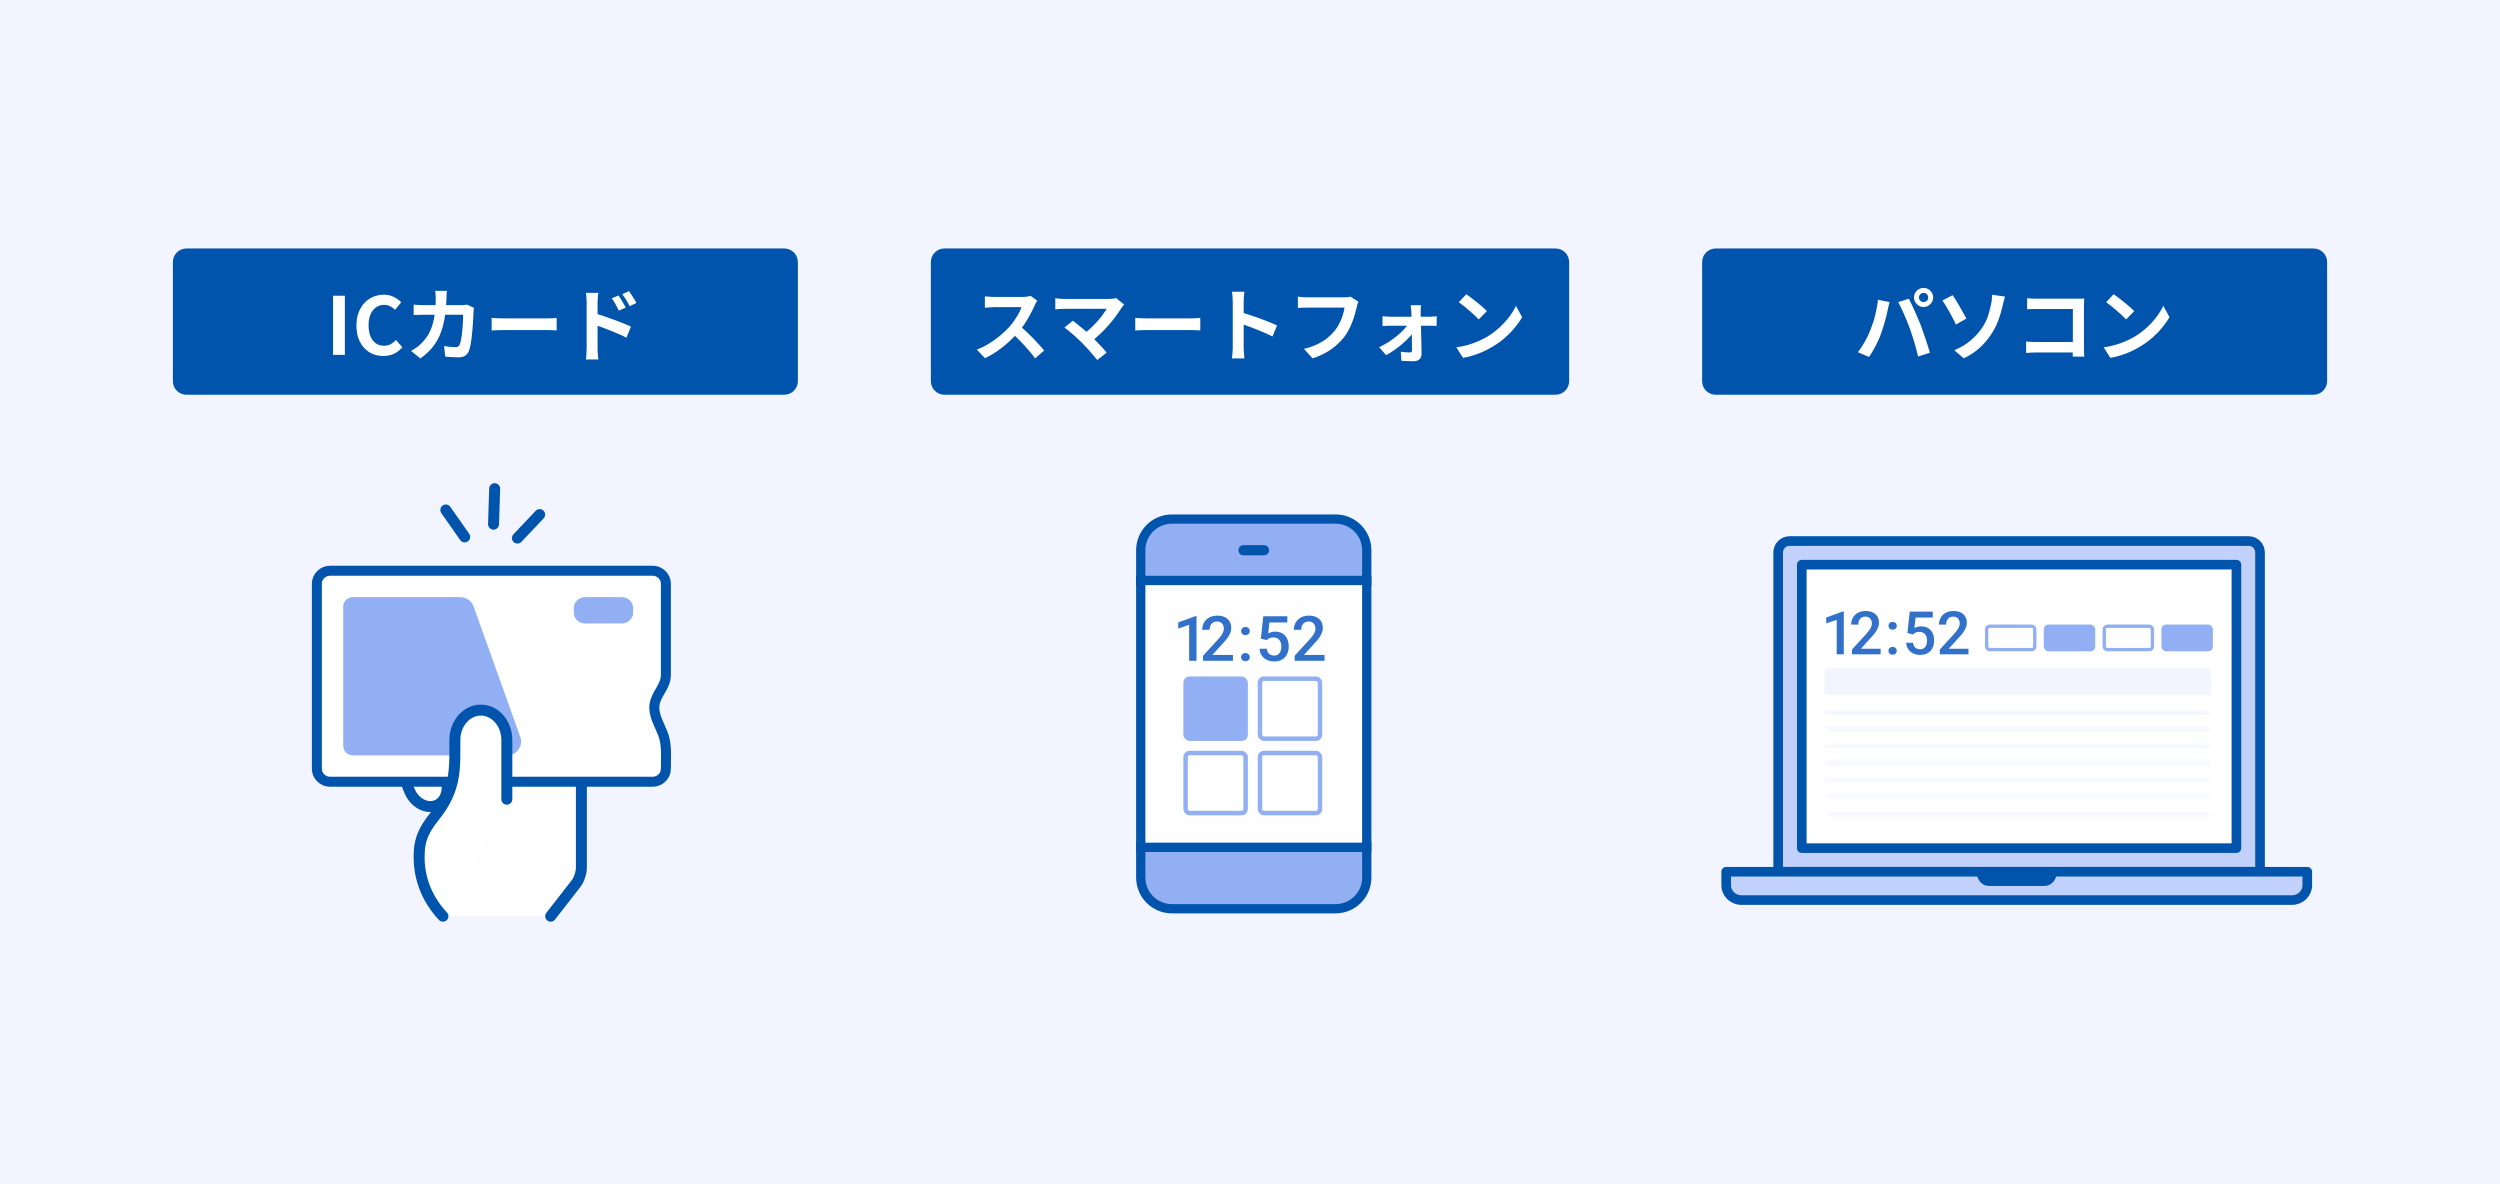
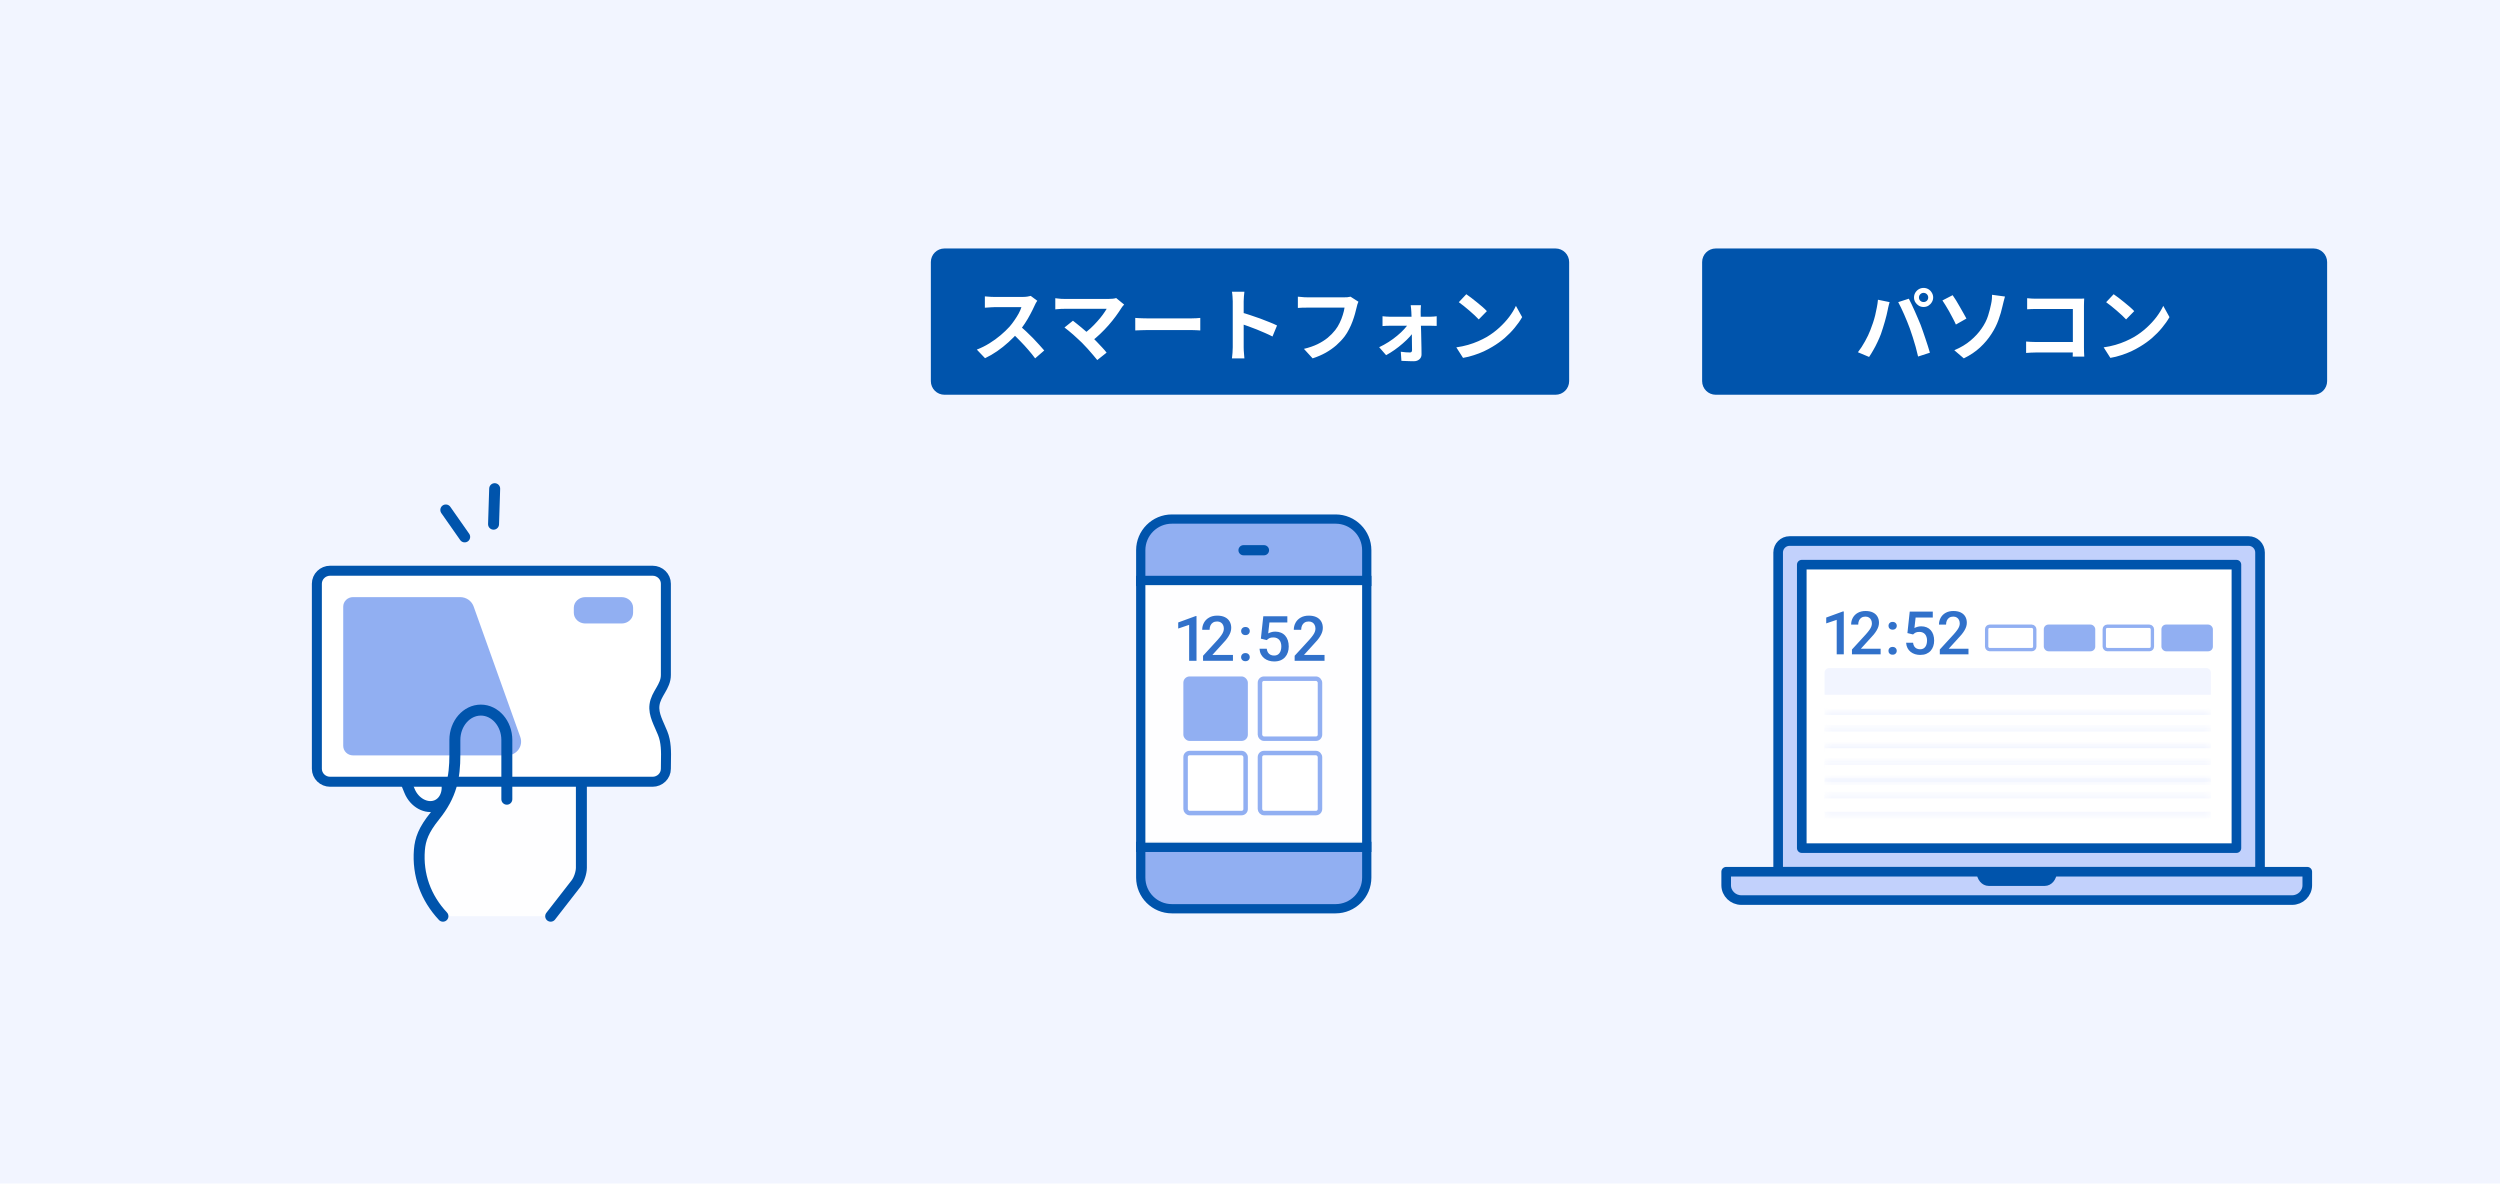
<svg xmlns="http://www.w3.org/2000/svg" fill="none" height="178" viewBox="0 0 376 178" width="376">
  <mask id="a" fill="#fff">
    <path d="m274.415 107.007h58.102v3.016h-58.102z" fill="#fff" />
  </mask>
  <mask id="b" fill="#fff">
    <path d="m274.415 109.521h58.102v3.015h-58.102z" fill="#fff" />
  </mask>
  <mask id="c" fill="#fff">
    <path d="m274.415 112.034h58.102v3.015h-58.102z" fill="#fff" />
  </mask>
  <mask id="d" fill="#fff">
    <path d="m274.415 114.546h58.102v3.016h-58.102z" fill="#fff" />
  </mask>
  <mask id="e" fill="#fff">
    <path d="m274.415 117.06h58.102v3.015h-58.102z" fill="#fff" />
  </mask>
  <mask id="f" fill="#fff">
    <path d="m274.415 119.573h58.102v3.015h-58.102z" fill="#fff" />
  </mask>
  <path d="m0 0h376v178h-376z" fill="#f2f5ff" />
  <path d="m99.971 86.353h-52.105v30.224h12.531l.33.964c.22.858.989 2.765 2.308 3.537s2.748.75 3.298.643c-.44.643-1.451 2.058-1.979 2.572-.659.643-1.319 2.894-1.319 3.859 0 .964 0 3.215.66 5.144.528 1.544 1.979 3.644 2.638 4.502h16.489c.879-1.179 2.836-3.73 3.628-4.502.791-.771.989-1.607.989-1.929v-14.79h12.531v-5.145l-1.649-5.466 1.649-4.501z" fill="#fff" fill-opacity=".9" />
  <path d="m65.588 121.155c-1.471.552-3.271-.431-3.99-2.194l-1.199-2.929h6.184l.371.907c.719 1.762.106 3.665-1.365 4.216z" stroke="#0054ac" stroke-linecap="round" stroke-linejoin="round" stroke-miterlimit="10" stroke-width="1.65" />
  <path d="m82.823 137.797 3.815-4.908c.442-.568.802-1.631.802-2.367v-14.49" stroke="#0054ac" stroke-linecap="round" stroke-linejoin="round" stroke-miterlimit="10" stroke-width="1.65" />
  <path d="m99.649 110.232c-.544-1.379-1.399-2.747-1.214-4.194.208-1.707 1.723-2.758 1.712-4.533-.012-1.266 0-2.532 0-3.798 0-2.905 0-5.799 0-8.704 0-.407 0-.814 0-1.21 0-1.085-.902-1.956-2.001-1.956h-48.488c-1.11 0-2.001.882-2.001 1.956v27.83c0 1.085.902 1.955 2.001 1.955h48.488c1.11 0 2.001-.881 2.001-1.955 0-1.436.127-2.928-.174-4.341-.069-.35-.185-.701-.324-1.051z" style="fill:#fff;stroke:#0054ac;stroke-width:1.504;stroke-miterlimit:10;stroke-linecap:round;stroke-linejoin:round" />
  <path d="m69.205 89.806h-16.108c-.817 0-1.477.643-1.477 1.439v20.928c0 .796.66 1.439 1.477 1.439h23.144c1.465 0 2.494-1.406 2.014-2.758l-7.025-19.653c-.302-.839-1.119-1.395-2.025-1.395z" fill="#91aff2" />
  <path d="m93.489 93.774h-5.457c-.954 0-1.73-.72-1.73-1.603v-.761c0-.884.776-1.603 1.73-1.603h5.457c.954 0 1.73.72 1.73 1.603v.761c0 .894-.776 1.603-1.73 1.603z" fill="#91aff2" />
-   <path d="m76.228 120.202v-8.913c0-2.467-1.76-4.49-3.908-4.49-2.148 0-3.908 2.017-3.908 4.49v2.248c0 3.405-.509 6.083-3.025 9.204-1.673 2.077-2.181 3.478-2.309 5.079-.294 3.769.95 7.207 3.54 9.978" fill="#fff" />
  <g stroke="#0054ac">
    <path d="m76.228 120.202v-8.913c0-2.467-1.76-4.49-3.908-4.49-2.148 0-3.908 2.017-3.908 4.49v2.248c0 3.405-.509 6.083-3.025 9.204-1.673 2.077-2.181 3.478-2.309 5.079-.294 3.769.95 7.207 3.54 9.978" stroke-linecap="round" stroke-linejoin="round" stroke-miterlimit="10" stroke-width="1.65" />
-     <path d="m77.821 80.927 3.345-3.536" stroke-linecap="round" stroke-linejoin="round" stroke-miterlimit="10" stroke-width="1.65" />
    <path d="m69.888 80.749-2.837-4.051" stroke-linecap="round" stroke-linejoin="round" stroke-miterlimit="10" stroke-width="1.65" />
    <path d="m74.23 78.838.169-5.342" stroke-linecap="round" stroke-linejoin="round" stroke-miterlimit="10" stroke-width="1.65" />
    <path d="m171.568 82.756c0-2.589 2.099-4.689 4.689-4.689h24.615c2.589 0 4.688 2.099 4.688 4.689v4.689h-33.992z" fill="#91aff2" stroke-width="1.392" />
    <path d="m171.568 127.298h33.992v4.689c0 2.589-2.099 4.688-4.688 4.688h-24.615c-2.59 0-4.689-2.099-4.689-4.688z" fill="#91aff2" stroke-width="1.392" />
    <path d="m171.568 87.296h33.992v40.146h-33.992z" fill="#fff" fill-opacity=".9" stroke-width="1.392" />
    <path d="m187.026 82.754h3.077" stroke-linecap="round" stroke-linejoin="round" stroke-miterlimit="10" stroke-width="1.531" />
  </g>
  <path d="m179.956 92.659v6.729h-1.11v-5.412l-1.644.557v-.916l2.621-.958zm5.479 5.845v.884h-4.496v-.76l2.184-2.381c.239-.27.428-.504.566-.7s.235-.373.29-.53c.059-.16.088-.315.088-.465 0-.212-.04-.398-.12-.557-.077-.163-.19-.29-.341-.382-.15-.095-.333-.143-.548-.143-.249 0-.457.054-.626.161-.169.107-.297.256-.383.447-.085.187-.128.402-.128.645h-1.11c0-.39.089-.746.267-1.069.178-.326.436-.583.773-.774.338-.193.745-.29 1.221-.29.448 0 .829.075 1.142.226.313.15.551.364.714.64.166.276.249.603.249.981 0 .209-.034.416-.101.622-.068.206-.165.411-.291.617-.122.203-.268.407-.437.613-.169.203-.355.408-.557.617l-1.451 1.598zm1.227.332c0-.172.058-.316.175-.433.117-.12.275-.18.474-.18.203 0 .361.06.475.18.116.117.175.261.175.433 0 .172-.059.316-.175.433-.114.117-.272.175-.475.175-.199 0-.357-.058-.474-.175s-.175-.261-.175-.433zm.005-3.924c0-.172.058-.316.175-.433.116-.12.274-.18.474-.18.203 0 .361.06.474.18.117.117.175.261.175.433s-.058.316-.175.433c-.113.117-.271.175-.474.175-.2 0-.358-.058-.474-.175-.117-.117-.175-.261-.175-.433zm3.852 1.359-.884-.216.364-3.371h3.615v.94h-2.694l-.184 1.644c.104-.061.248-.121.432-.18.185-.061.395-.092.631-.092.317 0 .599.052.848.157.252.101.465.25.64.447.175.193.309.43.401.709.092.276.138.588.138.935 0 .31-.046.6-.138.871-.089.27-.224.508-.405.714-.182.206-.41.367-.687.484-.273.114-.597.17-.972.17-.279 0-.548-.04-.806-.12-.254-.083-.483-.204-.686-.364-.202-.163-.365-.362-.488-.599-.123-.239-.193-.514-.212-.824h1.087c.028.218.088.404.18.557.095.15.221.266.377.345.157.08.338.12.544.12.187 0 .348-.032.483-.097.136-.068.248-.163.337-.285.092-.126.159-.273.202-.442.046-.169.069-.356.069-.562 0-.197-.026-.376-.078-.539-.049-.163-.124-.304-.226-.424-.098-.12-.222-.212-.373-.276-.15-.068-.324-.101-.52-.101-.264 0-.467.038-.608.115-.138.077-.267.172-.387.285zm8.691 2.234v.884h-4.495v-.76l2.183-2.381c.24-.27.429-.504.567-.7s.235-.373.29-.53c.058-.16.087-.315.087-.465 0-.212-.04-.398-.119-.557-.077-.163-.191-.29-.341-.382-.151-.095-.333-.143-.548-.143-.249 0-.458.054-.627.161-.169.107-.296.256-.382.447-.086.187-.129.402-.129.645h-1.11c0-.39.089-.746.267-1.069.178-.326.436-.583.774-.774.338-.193.745-.29 1.22-.29.449 0 .83.075 1.143.226.313.15.551.364.714.64.165.276.248.603.248.981 0 .209-.033.416-.101.622s-.164.411-.29.617c-.123.203-.269.407-.438.613-.169.203-.354.408-.557.617l-1.451 1.598z" fill="#3171ca" />
  <rect fill="#91aff2" height="9.702" rx=".943" width="9.702" x="177.976" y="101.736" />
  <rect fill="#fff" height="9.028" rx=".606" width="9.028" x="189.497" y="102.073" />
  <rect height="9.028" rx=".606" stroke="#91aff2" stroke-width=".674" width="9.028" x="189.497" y="102.073" />
  <rect fill="#fff" height="9.028" rx=".606" width="9.028" x="178.313" y="113.258" />
  <rect height="9.028" rx=".606" stroke="#91aff2" stroke-width=".674" width="9.028" x="178.313" y="113.258" />
  <rect fill="#fff" height="9.028" rx=".606" width="9.028" x="189.497" y="113.258" />
  <rect height="9.028" rx=".606" stroke="#91aff2" stroke-width=".674" width="9.028" x="189.497" y="113.258" />
  <path d="m339.909 131.11h-72.476v-48.01c0-.954.771-1.729 1.719-1.729h69.038c.948 0 1.719.776 1.719 1.729z" fill="#c2d1fc" stroke="#0054ac" stroke-linejoin="round" stroke-miterlimit="10" stroke-width="1.446" />
  <path d="m336.357 84.925h-65.37v42.633h65.37z" fill="#fff" stroke="#0054ac" stroke-linejoin="round" stroke-miterlimit="10" stroke-width="1.446" />
  <path d="m274.415 101.177c0-.389.315-.704.704-.704h56.695c.388 0 .703.315.703.704v3.317h-58.102z" fill="#f2f5ff" />
  <path d="m274.415 107.007h58.102v3.016h-58.102z" fill="#fff" />
  <path d="m274.415 107.51h58.102v-1.005h-58.102zm58.102 2.01h-58.102v1.006h58.102z" fill="#f2f5ff" mask="url(#a)" />
  <path d="m274.415 109.521h58.102v3.015h-58.102z" fill="#fff" />
  <path d="m274.415 110.023h58.102v-1.005h-58.102zm58.102 2.011h-58.102v1.005h58.102z" fill="#f2f5ff" mask="url(#b)" />
  <path d="m274.415 112.034h58.102v3.015h-58.102z" fill="#fff" />
  <path d="m274.415 112.536h58.102v-1.005h-58.102zm58.102 2.011h-58.102v1.005h58.102z" fill="#f2f5ff" mask="url(#c)" />
  <path d="m274.415 114.546h58.102v3.016h-58.102z" fill="#fff" />
  <path d="m274.415 115.049h58.102v-1.005h-58.102zm58.102 2.01h-58.102v1.006h58.102z" fill="#f2f5ff" mask="url(#d)" />
-   <path d="m274.415 117.06h58.102v3.015h-58.102z" fill="#fff" />
  <path d="m274.415 117.562h58.102v-1.005h-58.102zm58.102 2.011h-58.102v1.005h58.102z" fill="#f2f5ff" mask="url(#e)" />
  <path d="m274.415 119.573h58.102v3.015h-58.102z" fill="#fff" />
  <path d="m274.415 120.075h58.102v-1.005h-58.102zm58.102 2.011h-58.102v1.005h58.102z" fill="#f2f5ff" mask="url(#f)" />
  <path d="m347.015 131.108v2.036c0 1.223-1.03 2.227-2.286 2.227h-82.826c-1.256 0-2.286-1.004-2.286-2.227v-2.036z" fill="#c2d1fc" stroke="#0054ac" stroke-linejoin="round" stroke-miterlimit="10" stroke-width="1.446" />
  <path d="m309.356 131.108c0 1.178-.812 2.132-1.815 2.132h-8.449c-1.003 0-1.815-.954-1.815-2.132z" fill="#0054ac" />
  <path d="m277.305 91.96v6.454h-1.065v-5.191l-1.577.534v-.879l2.514-.919zm5.541 5.606v.848h-4.311v-.729l2.094-2.284c.23-.259.411-.483.543-.671.133-.189.225-.358.278-.508.056-.153.084-.302.084-.446 0-.203-.038-.381-.114-.534-.074-.156-.183-.278-.327-.367-.145-.091-.32-.137-.526-.137-.239 0-.439.051-.601.155s-.284.246-.366.428c-.083.18-.124.386-.124.618h-1.065c0-.374.086-.716.256-1.025.171-.312.419-.56.743-.742.324-.185.714-.278 1.17-.278.43 0 .795.072 1.096.216.3.144.528.349.684.614.159.265.239.579.239.941 0 .2-.032.399-.097.596s-.158.395-.278.592c-.118.194-.258.39-.42.588-.162.194-.34.392-.535.592l-1.391 1.533zm1.177.318c0-.165.056-.303.168-.415.112-.115.264-.172.455-.172.195 0 .346.058.455.172.112.112.168.25.168.415s-.056.303-.168.415c-.109.112-.26.168-.455.168-.191 0-.343-.056-.455-.168s-.168-.25-.168-.415zm.005-3.764c0-.165.056-.303.168-.415.112-.115.263-.172.455-.172.194 0 .346.058.455.172.112.112.168.25.168.415 0 .165-.056.303-.168.415-.109.112-.261.168-.455.168-.192 0-.343-.056-.455-.168s-.168-.25-.168-.415zm3.695 1.303-.848-.208.349-3.234h3.467v.901h-2.584l-.177 1.577c.101-.059.239-.116.416-.172.176-.059.378-.088.605-.088.303 0 .574.05.813.15.241.097.446.24.614.428.168.185.296.412.384.68.088.265.133.564.133.897 0 .297-.045.576-.133.835-.085.259-.215.487-.389.685-.173.197-.393.352-.658.464-.262.109-.573.163-.932.163-.268 0-.526-.038-.773-.115-.245-.08-.464-.196-.658-.349-.195-.156-.351-.347-.469-.574-.117-.23-.185-.493-.203-.791h1.043c.026.209.084.387.172.534.091.144.212.255.362.331s.324.115.522.115c.179 0 .334-.031.463-.093.13-.065.237-.156.323-.274.088-.121.153-.262.194-.424.044-.162.067-.342.067-.539 0-.189-.026-.361-.076-.517-.047-.156-.119-.291-.216-.406-.094-.115-.214-.203-.358-.265-.144-.065-.311-.097-.499-.097-.253 0-.448.037-.583.11-.133.074-.256.165-.371.274zm8.336 2.143v.848h-4.312v-.729l2.094-2.284c.23-.259.411-.483.543-.671.133-.189.226-.358.279-.508.056-.153.084-.302.084-.446 0-.203-.039-.381-.115-.534-.074-.156-.183-.278-.327-.367-.144-.091-.32-.137-.526-.137-.238 0-.439.051-.601.155s-.284.246-.366.428c-.083.18-.124.386-.124.618h-1.065c0-.374.086-.716.257-1.025.17-.312.418-.56.742-.742.324-.185.714-.278 1.17-.278.43 0 .796.072 1.096.216s.529.349.685.614c.159.265.238.579.238.941 0 .2-.032.399-.097.596s-.158.395-.278.592c-.118.194-.258.39-.42.588-.162.194-.34.392-.534.592l-1.392 1.533z" fill="#3171ca" />
  <rect fill="#fff" height="3.518" rx=".452" width="7.238" x="298.791" y="94.186" />
  <rect height="3.518" rx=".452" stroke="#91aff2" stroke-width=".503" width="7.238" x="298.791" y="94.186" />
  <rect fill="#91aff2" height="4.021" rx=".704" width="7.74" x="307.386" y="93.935" />
  <rect fill="#fff" height="3.518" rx=".452" width="7.238" x="316.483" y="94.186" />
  <rect height="3.518" rx=".452" stroke="#91aff2" stroke-width=".503" width="7.238" x="316.483" y="94.186" />
  <rect fill="#91aff2" height="4.021" rx=".704" width="7.74" x="325.078" y="93.935" />
-   <path d="m26 39.418c0-1.131.916-2.047 2.047-2.047h89.906c1.131 0 2.047.916 2.047 2.047v17.906c0 1.131-.916 2.047-2.047 2.047h-89.906c-1.131 0-2.047-.916-2.047-2.047z" fill="#0054ac" />
-   <path d="m50.092 53.371v-8.892h1.776v8.892zm7.573.168c-.56 0-1.084-.096-1.572-.288-.488-.2-.92-.496-1.296-.888-.368-.392-.66-.872-.876-1.44-.208-.568-.312-1.22-.312-1.956s.108-1.388.324-1.956c.216-.576.512-1.064.888-1.464.384-.4.824-.704 1.32-.912.504-.208 1.036-.312 1.596-.312.568 0 1.072.116 1.512.348.448.224.812.488 1.092.792l-.924 1.128c-.224-.224-.472-.404-.744-.54-.264-.136-.564-.204-.9-.204-.448 0-.852.124-1.212.372-.352.24-.628.588-.828 1.044s-.3 1.004-.3 1.644c0 .648.092 1.204.276 1.668.192.456.46.808.804 1.056.352.248.76.372 1.224.372.384 0 .724-.08 1.02-.24.304-.168.572-.38.804-.636l.948 1.104c-.368.432-.788.76-1.26.984-.472.216-1 .324-1.584.324zm9.555-9.792c-.016.136-.032.312-.048.528-.008.216-.016.396-.024.54-.032 1.192-.132 2.252-.3 3.18-.168.92-.408 1.736-.72 2.448s-.708 1.352-1.188 1.92c-.48.56-1.052 1.076-1.716 1.548l-1.392-1.128c.248-.144.512-.312.792-.504.288-.2.548-.424.78-.672.392-.384.724-.804.996-1.26.272-.464.488-.968.648-1.512.168-.552.292-1.156.372-1.812s.12-1.38.12-2.172c0-.088-.004-.2-.012-.336-.008-.144-.02-.284-.036-.42-.008-.136-.02-.252-.036-.348zm4.08 2.568c-.016.096-.036.208-.06.336-.016.128-.024.228-.024.3-.008.256-.024.584-.048.984-.016.4-.044.832-.084 1.296-.032.456-.076.912-.132 1.368-.048.456-.108.88-.18 1.272-.072.384-.16.7-.264.948-.128.304-.316.532-.564.684-.24.16-.568.24-.984.24-.344 0-.688-.012-1.032-.036-.344-.016-.664-.036-.96-.06l-.18-1.608c.296.056.592.1.888.132.296.024.56.036.792.036.2 0 .348-.032.444-.096.096-.072.176-.18.24-.324.064-.16.124-.372.18-.636s.104-.56.144-.888.072-.668.096-1.02c.032-.352.052-.692.06-1.02.016-.336.024-.632.024-.888h-5.856c-.2 0-.448.004-.744.012-.296 0-.576.012-.84.036v-1.572c.256.024.528.044.816.06s.544.024.768.024h5.556c.152 0 .304-.008.456-.024.16-.016.308-.036.444-.06zm2.64 1.5c.144.008.328.02.552.036.224.008.456.016.696.024.248.008.476.012.684.012h.744.96 1.08 1.116 1.044.876.624c.28 0 .544-.008.792-.024.248-.024.452-.04.612-.048v1.884c-.136-.008-.34-.02-.612-.036s-.536-.024-.792-.024c-.152 0-.36 0-.624 0s-.56 0-.888 0-.676 0-1.044 0c-.36 0-.728 0-1.104 0s-.74 0-1.092 0c-.344 0-.664 0-.96 0-.288 0-.532 0-.732 0-.344 0-.696.008-1.056.024-.36.008-.652.02-.876.036zm19.08-3.372c.112.16.236.348.372.564s.264.432.384.648c.128.216.24.416.336.6l-1.044.468c-.112-.256-.224-.484-.336-.684-.104-.2-.212-.392-.324-.576-.112-.192-.244-.392-.396-.6zm1.572-.66c.12.16.248.344.384.552.144.208.28.42.408.636.136.208.248.404.336.588l-1.008.492c-.128-.256-.252-.48-.372-.672-.112-.2-.228-.388-.348-.564-.112-.184-.244-.372-.396-.564zm-6.36 8.616c0-.16 0-.412 0-.756 0-.352 0-.756 0-1.212 0-.464 0-.944 0-1.44 0-.504 0-.988 0-1.452 0-.472 0-.888 0-1.248s0-.624 0-.792c0-.216-.012-.46-.036-.732-.016-.272-.044-.512-.084-.72h1.872c-.024.208-.048.44-.072.696s-.036.508-.036.756v.9 1.284 1.428 1.404 1.164.72c0 .104.004.26.012.468.016.2.032.408.048.624.024.216.044.408.06.576h-1.884c.04-.232.068-.508.084-.828.024-.328.036-.608.036-.84zm1.296-5.244c.4.104.844.24 1.332.408.496.16.996.336 1.5.528.504.184.98.368 1.428.552.448.176.816.336 1.104.48l-.672 1.668c-.344-.184-.72-.364-1.128-.54s-.824-.348-1.248-.516c-.416-.176-.824-.336-1.224-.48s-.764-.268-1.092-.372z" fill="#fff" />
  <path d="m140 39.418c0-1.131.916-2.047 2.047-2.047h91.906c1.131 0 2.047.916 2.047 2.047v17.906c0 1.131-.916 2.047-2.047 2.047h-91.906c-1.131 0-2.047-.916-2.047-2.047z" fill="#0054ac" />
  <path d="m156.008 45.235c-.048.072-.12.184-.216.336-.088.152-.156.292-.204.42-.168.376-.376.796-.624 1.26-.24.464-.516.932-.828 1.404-.304.464-.628.9-.972 1.308-.448.504-.944 1.004-1.488 1.5-.536.488-1.104.94-1.704 1.356-.592.408-1.2.76-1.824 1.056l-1.236-1.296c.648-.248 1.276-.56 1.884-.936s1.172-.784 1.692-1.224.968-.868 1.344-1.284c.264-.304.512-.628.744-.972.24-.344.452-.684.636-1.02.184-.344.32-.66.408-.948-.08 0-.224 0-.432 0s-.452 0-.732 0c-.272 0-.56 0-.864 0s-.596 0-.876 0c-.272 0-.512 0-.72 0s-.356 0-.444 0c-.168 0-.344.008-.528.024-.184.008-.36.02-.528.036-.16.008-.284.016-.372.024v-1.704c.12.008.268.02.444.036s.352.028.528.036c.184.008.336.012.456.012h.492.768.888.888.744.456c.264 0 .504-.016.72-.048.224-.032.396-.068.516-.108zm-2.688 3.732c.312.248.644.536.996.864s.7.668 1.044 1.02.66.692.948 1.02c.296.32.544.6.744.84l-1.368 1.188c-.296-.408-.636-.832-1.02-1.272-.376-.44-.776-.876-1.2-1.308-.416-.44-.84-.856-1.272-1.248zm15.753-3.156c-.088.096-.168.184-.24.264-.064.08-.12.16-.168.24-.24.384-.524.8-.852 1.248s-.692.9-1.092 1.356-.824.896-1.272 1.32c-.44.424-.896.808-1.368 1.152l-1.188-1.116c.4-.272.776-.572 1.128-.9.36-.336.692-.676.996-1.02.312-.344.588-.68.828-1.008s.44-.628.6-.9c-.16 0-.372 0-.636 0s-.572 0-.924 0c-.344 0-.708 0-1.092 0s-.768 0-1.152 0c-.376 0-.736 0-1.08 0-.336 0-.632 0-.888 0-.248 0-.44 0-.576 0-.16 0-.332.004-.516.012-.176.008-.344.02-.504.036s-.28.028-.36.036v-1.68c.104.008.236.024.396.048.168.024.34.04.516.048s.332.012.468.012h.528.9 1.104 1.2 1.176 1.008.744c.472 0 .844-.044 1.116-.132zm-6.336 5.748c-.176-.176-.38-.368-.612-.576-.224-.216-.46-.432-.708-.648-.24-.216-.476-.416-.708-.6-.224-.192-.428-.352-.612-.48l1.272-1.02c.16.12.348.268.564.444.224.176.46.368.708.576s.5.424.756.648.5.444.732.66c.264.256.536.532.816.828.288.296.56.584.816.864.264.28.488.54.672.78l-1.404 1.116c-.168-.224-.384-.484-.648-.78-.256-.304-.528-.616-.816-.936s-.564-.612-.828-.876zm8.004-3.744c.144.008.328.02.552.036.224.008.456.016.696.024.248.008.476.012.684.012h.744.96 1.08 1.116 1.044.876.624c.28 0 .544-.008.792-.024.248-.024.452-.04.612-.048v1.884c-.136-.008-.34-.02-.612-.036s-.536-.024-.792-.024c-.152 0-.36 0-.624 0s-.56 0-.888 0-.676 0-1.044 0c-.36 0-.728 0-1.104 0s-.74 0-1.092 0c-.344 0-.664 0-.96 0-.288 0-.532 0-.732 0-.344 0-.696.008-1.056.024-.36.008-.652.02-.876.036zm14.664 4.404c0-.152 0-.4 0-.744 0-.352 0-.756 0-1.212 0-.464 0-.948 0-1.452s0-.988 0-1.452c0-.472 0-.888 0-1.248s0-.624 0-.792c0-.208-.012-.448-.036-.72-.016-.272-.044-.512-.084-.72h1.872c-.024.208-.048.44-.072.696-.024.248-.036.496-.036.744v.912 1.284 1.428 1.392 1.176.708c0 .112.004.272.012.48.008.2.024.408.048.624s.04.408.048.576h-1.872c.032-.24.06-.52.084-.84s.036-.6.036-.84zm1.284-5.232c.4.104.848.24 1.344.408.496.16.996.332 1.5.516s.976.368 1.416.552c.448.176.82.34 1.116.492l-.684 1.656c-.336-.176-.708-.352-1.116-.528-.408-.184-.824-.36-1.248-.528-.416-.168-.828-.324-1.236-.468-.4-.144-.764-.272-1.092-.384zm17.616-1.608c-.056.112-.108.248-.156.408-.04.152-.076.296-.108.432-.064.288-.148.616-.252.984s-.228.748-.372 1.14-.316.78-.516 1.164c-.192.384-.412.744-.66 1.08-.36.472-.78.92-1.26 1.344-.48.416-1.016.792-1.608 1.128-.592.328-1.244.608-1.956.84l-1.308-1.428c.792-.192 1.476-.428 2.052-.708.584-.288 1.092-.608 1.524-.96.432-.36.808-.744 1.128-1.152.264-.336.488-.7.672-1.092.192-.392.348-.788.468-1.188.128-.4.216-.768.264-1.104-.12 0-.32 0-.6 0-.272 0-.596 0-.972 0-.368 0-.756 0-1.164 0-.4 0-.788 0-1.164 0s-.716 0-1.02 0c-.296 0-.52 0-.672 0-.272 0-.54.004-.804.012-.256.008-.464.02-.624.036v-1.692c.128.008.276.02.444.036s.344.032.528.048c.184.008.34.012.468.012h.54.828.972 1.02.948.768.468c.12 0 .268-.004.444-.012.176-.016.34-.044.492-.084zm9.408.528c-.016.144-.028.308-.036.492-.008.176-.012.344-.012.504.008.264.012.56.012.888.008.328.016.676.024 1.044.016.368.028.748.036 1.14.016.384.024.768.024 1.152.008.384.016.76.024 1.128.008.36.012.7.012 1.02.008.312-.096.564-.312.756-.216.2-.5.3-.852.3-.192 0-.4-.004-.624-.012-.216 0-.432-.008-.648-.024-.216-.008-.412-.016-.588-.024l-.096-1.368c.248.032.5.06.756.084.256.016.464.024.624.024.112 0 .192-.032.24-.096s.072-.156.072-.276c0-.224-.004-.484-.012-.78 0-.304-.004-.624-.012-.96 0-.344-.004-.692-.012-1.044 0-.36-.004-.716-.012-1.068s-.016-.688-.024-1.008-.02-.612-.036-.876c-.008-.144-.02-.304-.036-.48-.016-.184-.036-.356-.06-.516zm-5.784 1.656c.144.016.32.032.528.048.216.016.404.024.564.024h.516.888 1.116 1.164 1.092.852.444c.152 0 .328-.008.528-.024.2-.024.352-.04.456-.048v1.452c-.144-.008-.304-.012-.48-.012-.168-.008-.316-.012-.444-.012-.056 0-.196 0-.42 0s-.508 0-.852 0-.716 0-1.116 0-.804 0-1.212 0c-.4 0-.776 0-1.128 0-.344 0-.64 0-.888 0s-.408 0-.48 0c-.168 0-.356.004-.564.012-.2.008-.388.02-.564.036zm-.504 4.656c.48-.224.952-.484 1.416-.78s.896-.612 1.296-.948c.408-.336.764-.672 1.068-1.008.312-.336.548-.648.708-.936l.78.012.024 1.164c-.16.28-.392.588-.696.924-.296.328-.644.664-1.044 1.008-.392.344-.804.668-1.236.972s-.856.568-1.272.792zm13.104-7.968c.208.144.452.32.732.528s.568.436.864.684c.304.24.588.476.852.708s.48.44.648.624l-1.224 1.248c-.152-.168-.352-.368-.6-.6s-.516-.472-.804-.72-.572-.484-.852-.708-.528-.412-.744-.564zm-1.5 7.992c.624-.088 1.212-.212 1.764-.372s1.064-.344 1.536-.552.904-.424 1.296-.648c.68-.408 1.304-.872 1.872-1.392s1.064-1.06 1.488-1.62c.424-.568.76-1.12 1.008-1.656l.936 1.692c-.304.536-.68 1.072-1.128 1.608-.44.536-.94 1.048-1.5 1.536-.56.48-1.164.912-1.812 1.296-.408.248-.848.484-1.32.708-.472.216-.972.408-1.5.576-.52.176-1.064.312-1.632.408z" fill="#fff" />
  <path d="m256 39.418c0-1.131.916-2.047 2.047-2.047h89.906c1.131 0 2.047.916 2.047 2.047v17.906c0 1.131-.916 2.047-2.047 2.047h-89.906c-1.131 0-2.047-.916-2.047-2.047z" fill="#0054ac" />
  <path d="m288.612 44.743c0 .192.068.356.204.492.136.128.3.192.492.192s.356-.064.492-.192c.136-.136.204-.3.204-.492s-.068-.356-.204-.492-.3-.204-.492-.204-.356.068-.492.204-.204.3-.204.492zm-.744 0c0-.264.064-.504.192-.72.136-.224.312-.4.528-.528s.456-.192.72-.192.504.064.72.192.388.304.516.528c.136.216.204.456.204.72 0 .256-.068.492-.204.708-.128.216-.3.392-.516.528-.216.128-.456.192-.72.192s-.504-.064-.72-.192c-.216-.136-.392-.312-.528-.528-.128-.216-.192-.452-.192-.708zm-6.564 4.896c.136-.336.264-.688.384-1.056.128-.376.24-.76.336-1.152.096-.4.18-.796.252-1.188.08-.392.136-.78.168-1.164l1.752.36c-.032.112-.068.244-.108.396s-.076.3-.108.444-.056.264-.072.36c-.04.208-.096.46-.168.756s-.156.612-.252.948c-.096.328-.196.66-.3.996-.096.328-.196.632-.3.912-.144.384-.316.784-.516 1.2-.192.416-.4.816-.624 1.2-.216.384-.428.728-.636 1.032l-1.68-.708c.384-.496.74-1.044 1.068-1.644.336-.6.604-1.164.804-1.692zm5.928-.252c-.12-.32-.252-.66-.396-1.02s-.296-.72-.456-1.08-.316-.7-.468-1.02-.292-.596-.42-.828l1.596-.516c.12.232.26.512.42.84s.32.676.48 1.044c.16.36.316.72.468 1.08s.288.684.408.972c.104.264.216.576.336.936.128.36.256.736.384 1.128.136.384.26.76.372 1.128.12.368.22.7.3.996l-1.776.576c-.104-.472-.224-.952-.36-1.44s-.28-.968-.432-1.44c-.144-.472-.296-.924-.456-1.356zm6.696 3.288c.968-.408 1.784-.896 2.448-1.464.672-.568 1.224-1.168 1.656-1.8.448-.64.772-1.28.972-1.92s.348-1.208.444-1.704c.064-.272.108-.544.132-.816s.032-.484.024-.636l1.944.264c-.072.232-.14.484-.204.756-.064.264-.116.48-.156.648-.152.704-.36 1.416-.624 2.136-.256.712-.604 1.404-1.044 2.076-.464.728-1.036 1.408-1.716 2.04s-1.496 1.18-2.448 1.644zm-.252-8.28c.152.208.324.468.516.78s.384.64.576.984c.2.336.384.66.552.972.176.312.32.572.432.78l-1.584.9c-.144-.328-.308-.66-.492-.996-.176-.344-.356-.68-.54-1.008-.184-.336-.364-.64-.54-.912-.168-.28-.32-.516-.456-.708zm11.208.456c.224.024.476.044.756.06.28.008.52.012.72.012h6.048.576c.216-.008.376-.016.48-.024-.008.136-.016.312-.024.528-.008.208-.012.4-.012.576v6.216c0 .208.004.452.012.732.016.28.028.508.036.684h-1.74c.008-.176.012-.368.012-.576.008-.216.012-.432.012-.648v-5.94h-5.388c-.256 0-.528.004-.816.012-.28.008-.504.02-.672.036zm-.156 6.516c.208.016.44.032.696.048.264.016.532.024.804.024h6.48v1.572h-6.432c-.232 0-.5.008-.804.024-.296.016-.544.032-.744.048zm13.164-7.116c.208.144.452.32.732.528s.568.436.864.684c.304.24.588.476.852.708s.48.44.648.624l-1.224 1.248c-.152-.168-.352-.368-.6-.6s-.516-.472-.804-.72-.572-.484-.852-.708-.528-.412-.744-.564zm-1.5 7.992c.624-.088 1.212-.212 1.764-.372s1.064-.344 1.536-.552.904-.424 1.296-.648c.68-.408 1.304-.872 1.872-1.392s1.064-1.06 1.488-1.62c.424-.568.76-1.12 1.008-1.656l.936 1.692c-.304.536-.68 1.072-1.128 1.608-.44.536-.94 1.048-1.5 1.536-.56.48-1.164.912-1.812 1.296-.408.248-.848.484-1.32.708-.472.216-.972.408-1.5.576-.52.176-1.064.312-1.632.408z" fill="#fff" />
</svg>